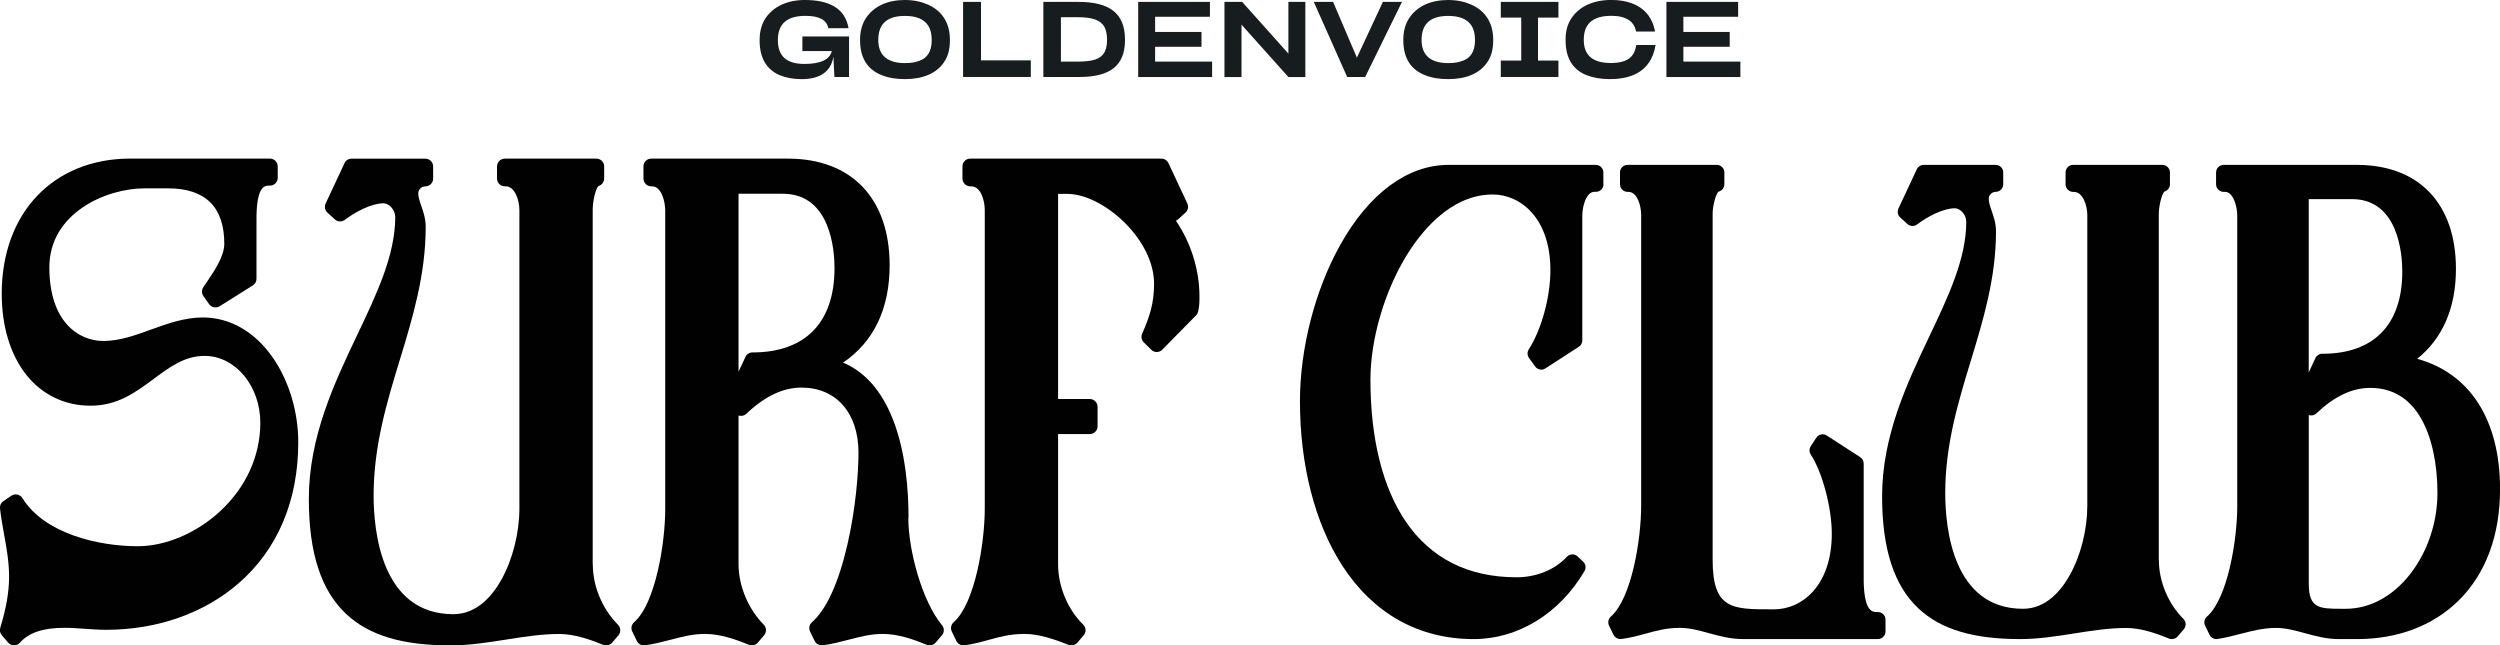
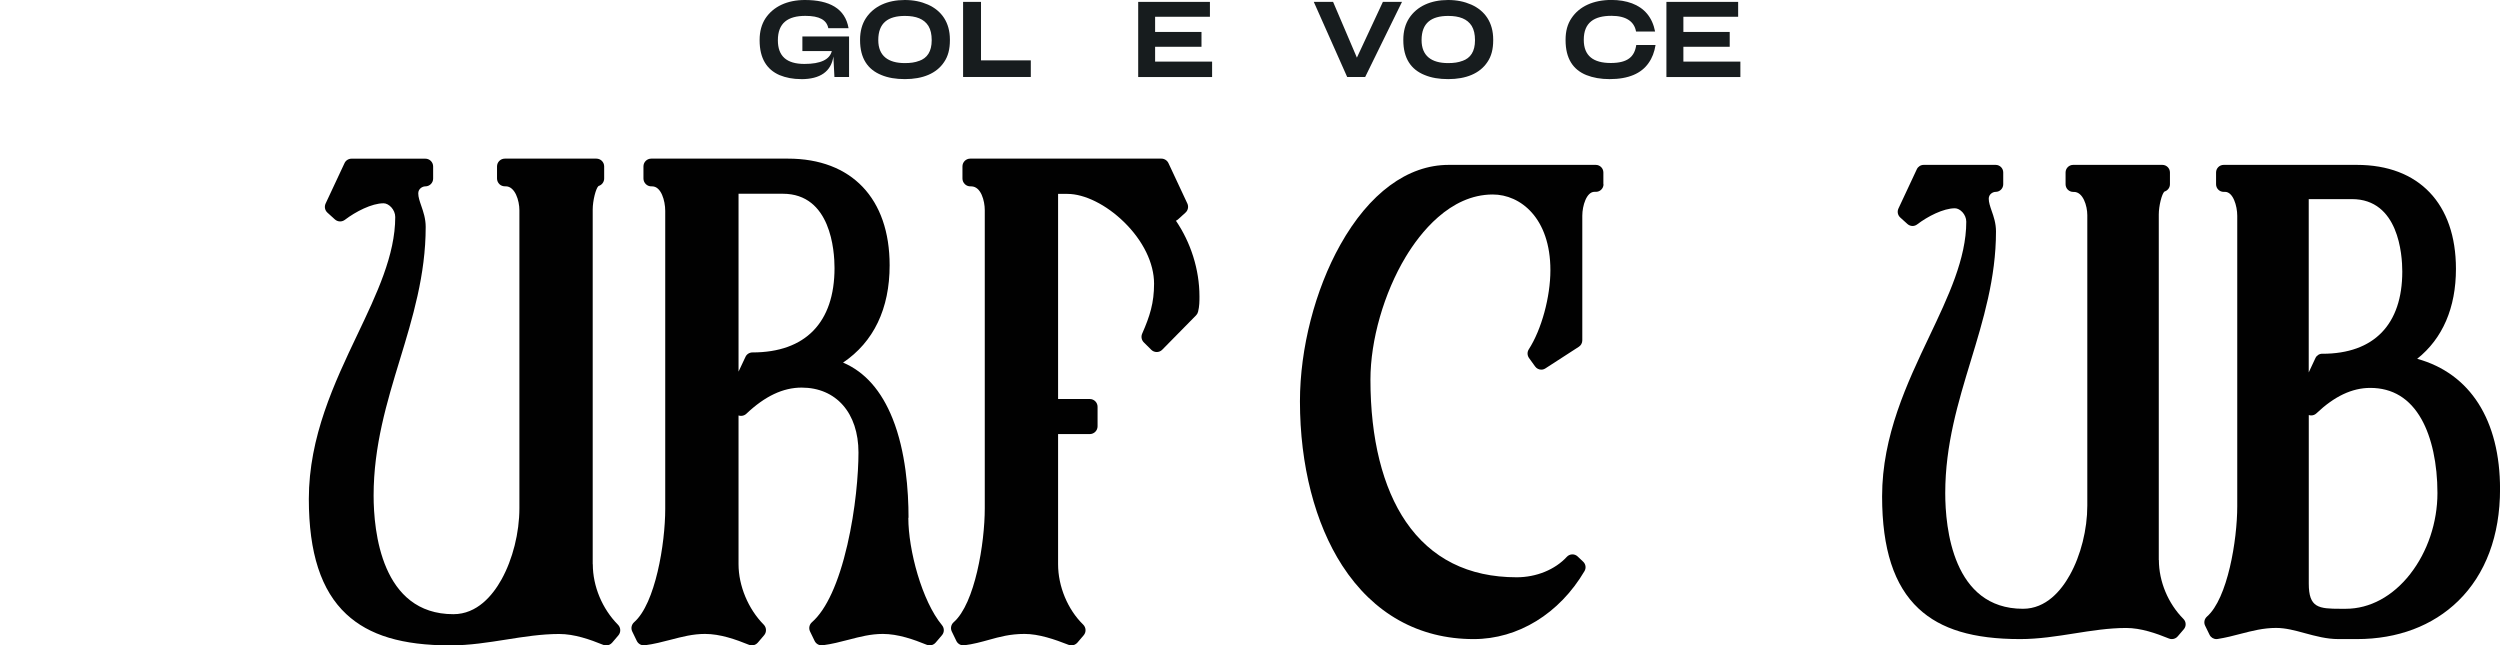
<svg xmlns="http://www.w3.org/2000/svg" id="Layer_2" data-name="Layer 2" viewBox="0 0 504 130.09">
  <defs>
    <style>
      .cls-1 {
        fill: #010101;
      }

      .cls-2 {
        fill: #171c1e;
      }
    </style>
  </defs>
  <g id="Layer_1-2" data-name="Layer 1">
    <g>
-       <path class="cls-1" d="M40.91,64c-3.72,0-7.16,1.25-10.49,2.45-3.25,1.18-6.33,2.29-9.58,2.29-5.02,0-10.89-3.89-10.89-14.84s11.45-15.93,19.19-15.93h4.73c7.53,0,11.35,3.76,11.35,11.18,0,2.56-2.12,5.65-3.66,7.91-.2.29-.39.57-.57.84-.37.54-.36,1.25.02,1.79l1.15,1.63c.31.43.79.66,1.28.66.29,0,.58-.08.84-.24l6.69-4.2c.46-.29.74-.79.74-1.33v-9.9c0-.28,0-.58,0-.89-.02-2.32-.06-6.21,1.27-7.55.3-.31.67-.45,1.18-.45.05,0,.11,0,.17,0,.03,0,.06,0,.09,0,.4,0,.79-.15,1.08-.43.32-.3.49-.71.49-1.14v-2.31c0-.87-.7-1.57-1.57-1.57h-28.15C10.76,31.98.35,42.92.35,59.19c0,13.52,7.22,22.6,17.95,22.6,5.42,0,9.13-2.76,12.71-5.42,3.19-2.37,6.21-4.62,10.24-4.62,6.19,0,11.23,6.05,11.23,13.49,0,6.68-2.89,13.03-8.15,17.87-4.76,4.39-10.96,7.01-16.58,7.01-7.94,0-18.8-2.54-23.23-9.7-.23-.36-.59-.62-1.01-.71-.11-.02-.22-.04-.33-.04-.31,0-.62.09-.88.27l-1.62,1.09c-.49.33-.75.9-.68,1.49.22,1.85.53,3.58.83,5.25.51,2.83,1,5.51,1,8.54s-.58,6.35-1.78,10.26c-.16.51-.04,1.07.31,1.48l1.27,1.49c.29.35.73.55,1.18.56h.02c.45,0,.88-.19,1.18-.53,1.82-2.04,4.67-3,8.98-3,1.4,0,2.81.1,4.18.2,1.38.1,2.81.2,4.24.2,10.23,0,19.69-3.32,26.65-9.34,7.89-6.83,12.07-16.67,12.07-28.46,0-6.16-1.87-12.38-5.13-17.07-3.63-5.22-8.64-8.1-14.1-8.1" />
      <path class="cls-1" d="M119.49,113.73V42.23c0-1.76.63-4.28,1.17-4.73.67-.19,1.14-.81,1.14-1.51v-2.44c0-.87-.7-1.57-1.57-1.57h-18.46c-.87,0-1.57.71-1.57,1.57v2.44c0,.43.18.84.49,1.14.29.28.68.43,1.09.43.02,0,.13,0,.17,0,1.88,0,2.76,2.87,2.76,4.81v60.1c0,4.93-1.35,10.3-3.61,14.36-1.78,3.19-4.9,6.99-9.7,6.99-14.51,0-16.08-16.74-16.08-23.93,0-10.01,2.69-18.84,5.29-27.37,2.56-8.4,5.21-17.09,5.21-26.76,0-1.7-.48-3.07-.9-4.29-.32-.93-.6-1.73-.6-2.49,0-.92.83-1.41,1.43-1.41.87,0,1.57-.7,1.57-1.57v-2.44c0-.87-.7-1.57-1.57-1.57h-14.88c-.61,0-1.17.35-1.42.91l-3.81,8.14c-.29.63-.14,1.37.37,1.83l1.5,1.36c.3.27.68.41,1.06.41.33,0,.67-.11.95-.32,2.18-1.66,5.43-3.34,7.81-3.34,1.06,0,2.35,1.28,2.35,2.77,0,7.66-3.71,15.47-7.65,23.74-4.58,9.63-9.77,20.55-9.77,33.1,0,10.88,2.47,18.47,7.55,23.21,4.61,4.3,11.29,6.31,21.01,6.31,3.82,0,7.57-.6,11.21-1.17,3.51-.56,7.15-1.13,10.71-1.13,3.07,0,6.21,1.11,8.87,2.19.19.08.39.12.59.12.45,0,.89-.2,1.2-.55l1.27-1.49c.53-.62.49-1.55-.08-2.13-3.18-3.21-5.08-7.76-5.08-12.19" />
      <path class="cls-1" d="M148.9,39.06h8.92c9.67,0,10.42,11.46,10.42,14.98,0,10.97-5.87,17.01-16.54,17.01-.61,0-1.17.35-1.42.91l-1.39,2.96v-35.86ZM183.16,104.37c0-5.44-.55-13.31-3.2-19.95-2.26-5.67-5.61-9.46-10-11.32,6.16-4.15,9.39-10.85,9.39-19.61,0-13.47-7.66-21.51-20.49-21.51h-27.57c-.87,0-1.57.7-1.57,1.57v2.44c0,.43.18.84.49,1.14.29.28.68.44,1.09.44.02,0,.13,0,.17,0,1.82,0,2.64,2.89,2.64,4.94v60.1c0,6.99-1.99,19.09-6.27,22.83-.53.47-.69,1.23-.38,1.87l.92,1.9c.27.55.82.89,1.41.89.07,0,.13,0,.2-.01,1.86-.24,3.57-.69,5.23-1.12,2.3-.6,4.47-1.17,6.91-1.17,3.07,0,6.2,1.11,8.86,2.19.19.08.39.12.59.12.45,0,.89-.2,1.2-.56l1.27-1.49c.53-.62.49-1.55-.08-2.13-3.13-3.16-5.08-7.83-5.08-12.19v-29.98c.16.05.33.08.5.08.39,0,.78-.14,1.08-.43,3.74-3.54,7.38-5.27,11.14-5.27,6.96,0,11.46,5.13,11.46,13.08,0,4.32-.59,11.48-2.24,18.62-1.77,7.67-4.24,13.07-7.14,15.6-.54.47-.69,1.23-.38,1.87l.92,1.9c.27.55.82.89,1.41.89.07,0,.13,0,.2-.01,1.86-.24,3.57-.69,5.23-1.12,2.3-.6,4.47-1.17,6.91-1.17,3.07,0,6.21,1.11,8.86,2.19.19.08.39.12.59.12.45,0,.89-.2,1.2-.56l1.27-1.49c.5-.58.5-1.43.01-2.02-4.06-4.91-6.79-15.16-6.79-21.65" />
      <path class="cls-1" d="M237.09,44.49c.15-.07.29-.16.41-.27l1.5-1.36c.51-.46.66-1.21.37-1.83l-3.81-8.14c-.26-.55-.81-.91-1.43-.91h-38.53c-.87,0-1.57.7-1.57,1.57v2.44c0,.43.18.84.49,1.14.29.28.68.44,1.09.44.02,0,.14,0,.17,0,2.01,0,2.75,2.95,2.75,4.81v60.1c0,7.05-1.99,19.22-6.27,22.96-.53.47-.69,1.23-.38,1.87l.92,1.9c.26.55.82.89,1.41.89.07,0,.13,0,.2-.01,1.82-.23,3.4-.67,4.92-1.09,2.22-.62,4.33-1.2,7.22-1.2s6.05,1.09,8.88,2.2c.19.07.38.11.57.11.45,0,.89-.2,1.2-.55l1.27-1.49c.54-.63.49-1.57-.1-2.15-3.12-3.04-5.06-7.7-5.06-12.17v-26.24h6.39c.87,0,1.57-.7,1.57-1.57v-3.93c0-.87-.7-1.57-1.57-1.57h-6.39v-41.35h1.89c3.45,0,7.82,2.17,11.4,5.67,3.85,3.76,6.06,8.29,6.06,12.43,0,3.89-.85,6.55-2.4,10.08-.26.6-.13,1.29.33,1.75l1.5,1.49c.29.29.69.46,1.11.46h0c.42,0,.82-.17,1.11-.47l6.81-6.92c.2-.2.34-.45.41-.73.28-1.13.28-2.08.28-3.09,0-5.44-1.77-10.9-4.74-15.25" />
      <path class="cls-1" d="M323.24,37.15v-2.38c0-.85-.69-1.53-1.53-1.53h-29.67c-8.26,0-16.02,5.72-21.84,16.12-5.09,9.09-8.13,20.89-8.13,31.55,0,12.86,3.03,24.61,8.52,33.1,6.28,9.7,15.44,14.83,26.51,14.83,8.93,0,17.28-5.12,22.34-13.71.36-.62.25-1.4-.27-1.89l-1.12-1.06c-.29-.27-.66-.42-1.05-.42-.02,0-.04,0-.05,0-.41.02-.79.19-1.07.49-2.38,2.59-6.16,4.13-10.11,4.13-9.75,0-17.26-3.77-22.34-11.19-4.68-6.85-7.15-16.75-7.15-28.65,0-7.98,2.72-17.46,7.1-24.74,2.83-4.7,8.87-12.59,17.56-12.59,5.6,0,11.62,4.77,11.62,15.26,0,5.41-1.79,11.97-4.36,15.96-.34.53-.32,1.21.04,1.73l1.24,1.72c.3.42.77.64,1.24.64.29,0,.57-.08.83-.25l6.74-4.36c.44-.28.7-.77.7-1.29v-25.12c0-2.02.85-4.83,2.45-4.83.05,0,.1,0,.16,0,.05,0,.09,0,.14,0,.38,0,.75-.14,1.03-.4.32-.29.5-.7.5-1.13" />
-       <path class="cls-1" d="M378.56,123.39s-.06,0-.08,0c-.06,0-.12,0-.17,0-.56,0-.96-.15-1.29-.49-1.36-1.37-1.32-5.31-1.3-7.67,0-.31,0-.61,0-.89v-20.89c0-.52-.26-1-.7-1.29l-6.74-4.36c-.26-.17-.55-.25-.83-.25-.5,0-.99.24-1.28.69l-1.12,1.72c-.33.51-.33,1.17,0,1.68,2.34,3.55,4.24,10.71,4.24,15.95,0,10.48-6.02,15.25-11.62,15.25h-.55c-7.89,0-11.85,0-11.85-9.97V42.96c0-1.35.62-3.85,1.17-4.32.69-.16,1.19-.77,1.19-1.49v-2.38c0-.85-.69-1.53-1.53-1.53h-17.98c-.85,0-1.53.69-1.53,1.53v2.38c0,.42.17.82.47,1.11.29.27.66.42,1.06.42.02,0,.13,0,.16,0,1.78,0,2.58,2.74,2.58,4.68v58.56c0,6.87-1.94,18.73-6.11,22.38-.52.46-.67,1.2-.37,1.82l.9,1.85c.26.53.8.86,1.38.86.06,0,.13,0,.19-.01,1.86-.23,3.44-.67,4.97-1.09,2.14-.59,4.15-1.15,6.87-1.15,1.92,0,3.81.51,5.81,1.06,2.15.59,4.37,1.19,6.78,1.19h27.31c.85,0,1.53-.69,1.53-1.53v-2.38c0-.42-.17-.82-.48-1.11-.29-.27-.66-.42-1.05-.42" />
      <path class="cls-1" d="M435.21,112.89V43.23c0-1.71.61-4.17,1.14-4.61.65-.19,1.11-.79,1.11-1.47v-2.38c0-.85-.69-1.53-1.53-1.53h-17.98c-.85,0-1.53.69-1.53,1.53v2.38c0,.42.17.82.47,1.11.29.27.67.43,1.06.43.02,0,.13,0,.16,0,1.83,0,2.69,2.8,2.69,4.68v58.56c0,4.81-1.31,10.04-3.52,13.99-1.73,3.11-4.77,6.81-9.45,6.81-14.14,0-15.67-16.31-15.67-23.32,0-9.76,2.62-18.35,5.15-26.67,2.49-8.19,5.08-16.66,5.08-26.07,0-1.65-.46-3-.88-4.18-.31-.91-.58-1.69-.58-2.43,0-.9.81-1.38,1.39-1.38.85,0,1.53-.69,1.53-1.53v-2.38c0-.85-.68-1.53-1.53-1.53h-14.5c-.6,0-1.14.34-1.39.88l-3.71,7.93c-.28.61-.14,1.33.36,1.79l1.46,1.32c.29.26.66.4,1.03.4.33,0,.65-.11.93-.32,2.12-1.62,5.29-3.25,7.61-3.25,1.03,0,2.29,1.24,2.29,2.7,0,7.46-3.62,15.07-7.45,23.13-4.46,9.39-9.52,20.03-9.52,32.25,0,10.6,2.41,18,7.36,22.62,4.49,4.19,11,6.15,20.48,6.15,3.72,0,7.38-.58,10.92-1.14,3.42-.54,6.96-1.1,10.44-1.1,2.99,0,6.05,1.08,8.64,2.13.19.08.38.11.58.11.44,0,.87-.19,1.17-.54l1.24-1.45c.52-.61.48-1.51-.08-2.07-3.1-3.12-4.95-7.56-4.95-11.88" />
      <path class="cls-1" d="M468.18,71.31c-.6,0-1.14.34-1.39.88l-1.35,2.89v-34.94h8.7c9.42,0,10.16,11.17,10.16,14.6,0,10.69-5.72,16.58-16.11,16.58M485.92,115.7c-3.54,4.53-8.16,7.03-13.01,7.03h-1.05c-4.45,0-6.41-.2-6.41-5.08v-33.98c.16.05.32.08.49.08.38,0,.76-.14,1.05-.42,3.64-3.45,7.19-5.13,10.86-5.13,4.5,0,7.98,2.13,10.33,6.32,2.07,3.69,3.21,8.97,3.21,14.88s-1.99,11.84-5.47,16.29M487.31,72.33c5.13-4.09,7.81-10.29,7.81-18.13,0-13.13-7.46-20.96-19.97-20.96h-26.86c-.85,0-1.53.69-1.53,1.53v2.38c0,.43.18.84.5,1.13.28.26.65.4,1.03.4.05,0,.09,0,.14,0,.05,0,.1,0,.15,0,1.6,0,2.45,2.8,2.45,4.83v58.56c0,6.81-1.94,18.6-6.11,22.24-.52.46-.67,1.2-.37,1.82l.9,1.85c.26.53.8.86,1.38.86.08,0,.16,0,.24-.02,1.64-.26,3.17-.65,4.64-1.04,2.37-.61,4.61-1.19,7.15-1.19,1.92,0,3.81.51,5.81,1.06,2.15.58,4.37,1.19,6.78,1.19h3.71c8.2,0,15.26-2.66,20.42-7.69,5.51-5.38,8.43-13.17,8.43-22.53,0-13.95-6.03-23.33-16.69-26.28" />
      <path class="cls-2" d="M161.53,15.95c-1.66,0-3.1-.28-4.38-.81-2.53-1.1-4.01-3.33-4.01-6.99v-.11c0-1.7.4-3.14,1.17-4.33C155.91,1.3,158.73,0,162.26,0c4.93,0,8.13,1.7,8.81,5.69h-4.08c-.34-1.66-1.76-2.49-4.63-2.49-3.53,0-5.54,1.44-5.54,4.91v.02c0,3.19,1.76,4.76,5.35,4.76,3.29,0,5.1-.89,5.52-2.59h-5.93v-2.95h9.41v8.18h-2.95l-.21-4.14c-.45,3.02-2.65,4.57-6.48,4.57" />
      <path class="cls-2" d="M185.3,12.28c1.62-.57,2.53-1.89,2.53-4.16v-.02c0-1.19-.21-2.12-.66-2.87-.89-1.42-2.49-2.02-4.74-2.02-3.38,0-5.37,1.4-5.37,4.86v.02c0,3.18,2,4.63,5.35,4.63,1.15,0,2.08-.13,2.89-.45M177.68,15.12c-2.74-1.1-4.29-3.36-4.29-7.01v-.11c0-1.7.4-3.14,1.17-4.33C176.13,1.27,178.91,0,182.41,0c1.76,0,3.27.32,4.67.93,2.76,1.23,4.42,3.61,4.42,7.05v.15c0,1.76-.36,3.21-1.17,4.38-1.53,2.32-4.33,3.44-7.9,3.44-1.83,0-3.4-.26-4.76-.83" />
      <polygon class="cls-2" points="194.16 .38 197.77 .38 197.77 12.17 207.81 12.17 207.81 15.52 194.16 15.52 194.16 .38" />
-       <path class="cls-2" d="M213.87,12.42h3.55c1.42,0,2.53-.15,3.38-.42,1.68-.57,2.38-1.8,2.38-3.97v-.06c0-1.11-.21-1.95-.57-2.63-.81-1.32-2.44-1.87-5.35-1.87h-3.38v8.96ZM217.39.38c6.22,0,9.41,2.25,9.41,7.6v.11c0,5.27-3.18,7.43-9.2,7.43h-7.26V.38h7.05Z" />
      <polygon class="cls-2" points="229.46 15.53 229.46 .38 243.92 .38 243.92 3.38 232.87 3.38 232.87 6.44 242.22 6.44 242.22 9.43 232.87 9.43 232.87 12.42 244.36 12.42 244.36 15.53 229.46 15.53" />
-       <polygon class="cls-2" points="250.29 15.53 246.85 15.53 246.85 .38 250.42 .38 259.61 10.66 259.74 10.85 259.74 .38 263.16 .38 263.16 15.53 259.74 15.53 250.44 5.14 250.29 4.93 250.29 15.53" />
      <polygon class="cls-2" points="264.86 .38 268.75 .38 273.55 11.62 278.79 .38 282.64 .38 275.22 15.52 271.59 15.52 264.86 .38" />
      <path class="cls-2" d="M294.83,12.28c1.62-.57,2.53-1.89,2.53-4.16v-.02c0-1.19-.21-2.12-.66-2.87-.89-1.42-2.49-2.02-4.74-2.02-3.38,0-5.37,1.4-5.37,4.86v.02c0,3.18,2,4.63,5.35,4.63,1.15,0,2.08-.13,2.89-.45M287.2,15.12c-2.74-1.1-4.29-3.36-4.29-7.01v-.11c0-1.7.4-3.14,1.17-4.33C285.65,1.27,288.43,0,291.94,0c1.76,0,3.27.32,4.67.93,2.76,1.23,4.42,3.61,4.42,7.05v.15c0,1.76-.36,3.21-1.17,4.38-1.53,2.32-4.33,3.44-7.9,3.44-1.83,0-3.4-.26-4.76-.83" />
-       <polygon class="cls-2" points="302.56 12.21 306.68 12.21 306.68 3.55 302.56 3.55 302.56 .38 314.18 .38 314.18 3.55 310.06 3.55 310.06 12.21 314.18 12.21 314.18 15.52 302.56 15.52 302.56 12.21" />
      <path class="cls-2" d="M332.33,12.74c-1.44,2.04-3.97,3.21-7.84,3.21-1.78,0-3.33-.28-4.67-.81-2.68-1.08-4.2-3.33-4.2-7.03v-.11c0-1.7.38-3.14,1.19-4.33,1.59-2.4,4.44-3.68,8.05-3.68,1.57,0,2.91.23,4.14.68,2.48.93,4.1,2.78,4.67,5.69h-3.84c-.36-2.02-2-3.17-4.95-3.17-3.5,0-5.59,1.36-5.59,4.82v.04c0,3.25,1.98,4.65,5.44,4.65s4.8-1.3,5.14-3.63h3.89c-.23,1.42-.68,2.63-1.42,3.65" />
      <polygon class="cls-2" points="335.95 15.53 335.95 .38 350.41 .38 350.41 3.38 339.37 3.38 339.37 6.44 348.71 6.44 348.71 9.43 339.37 9.43 339.37 12.42 350.86 12.42 350.86 15.53 335.95 15.53" />
    </g>
  </g>
</svg>